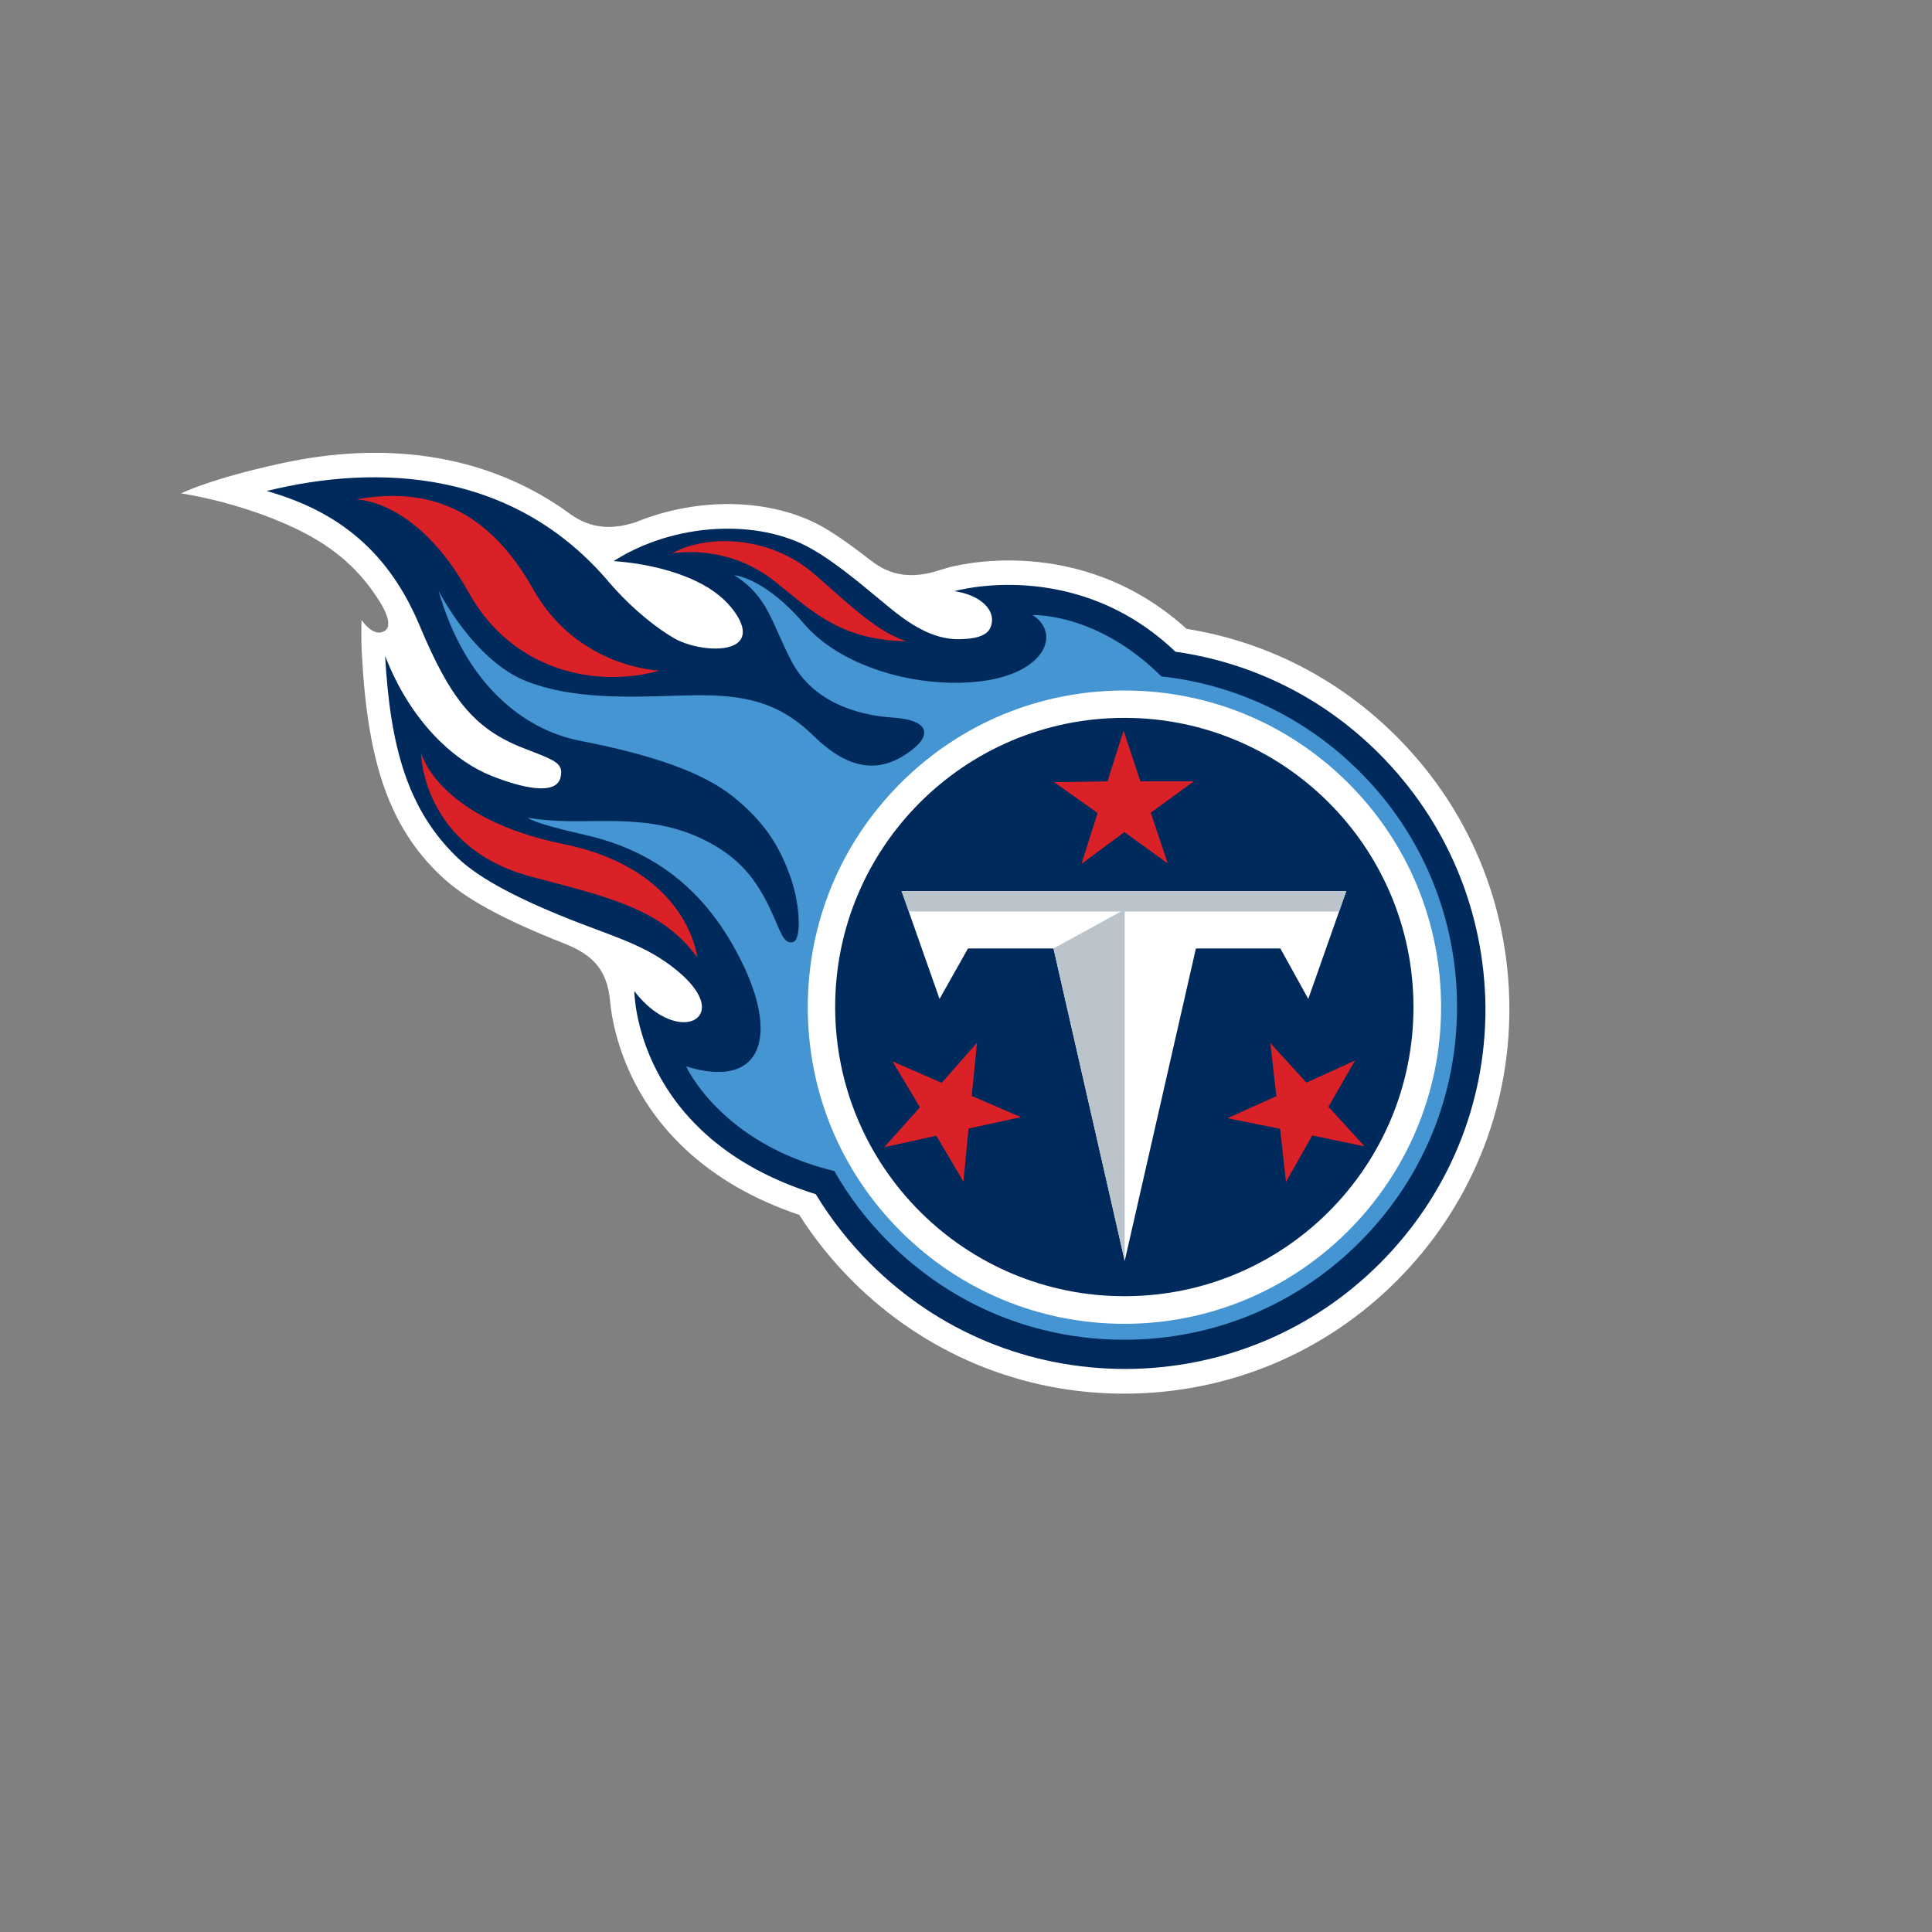
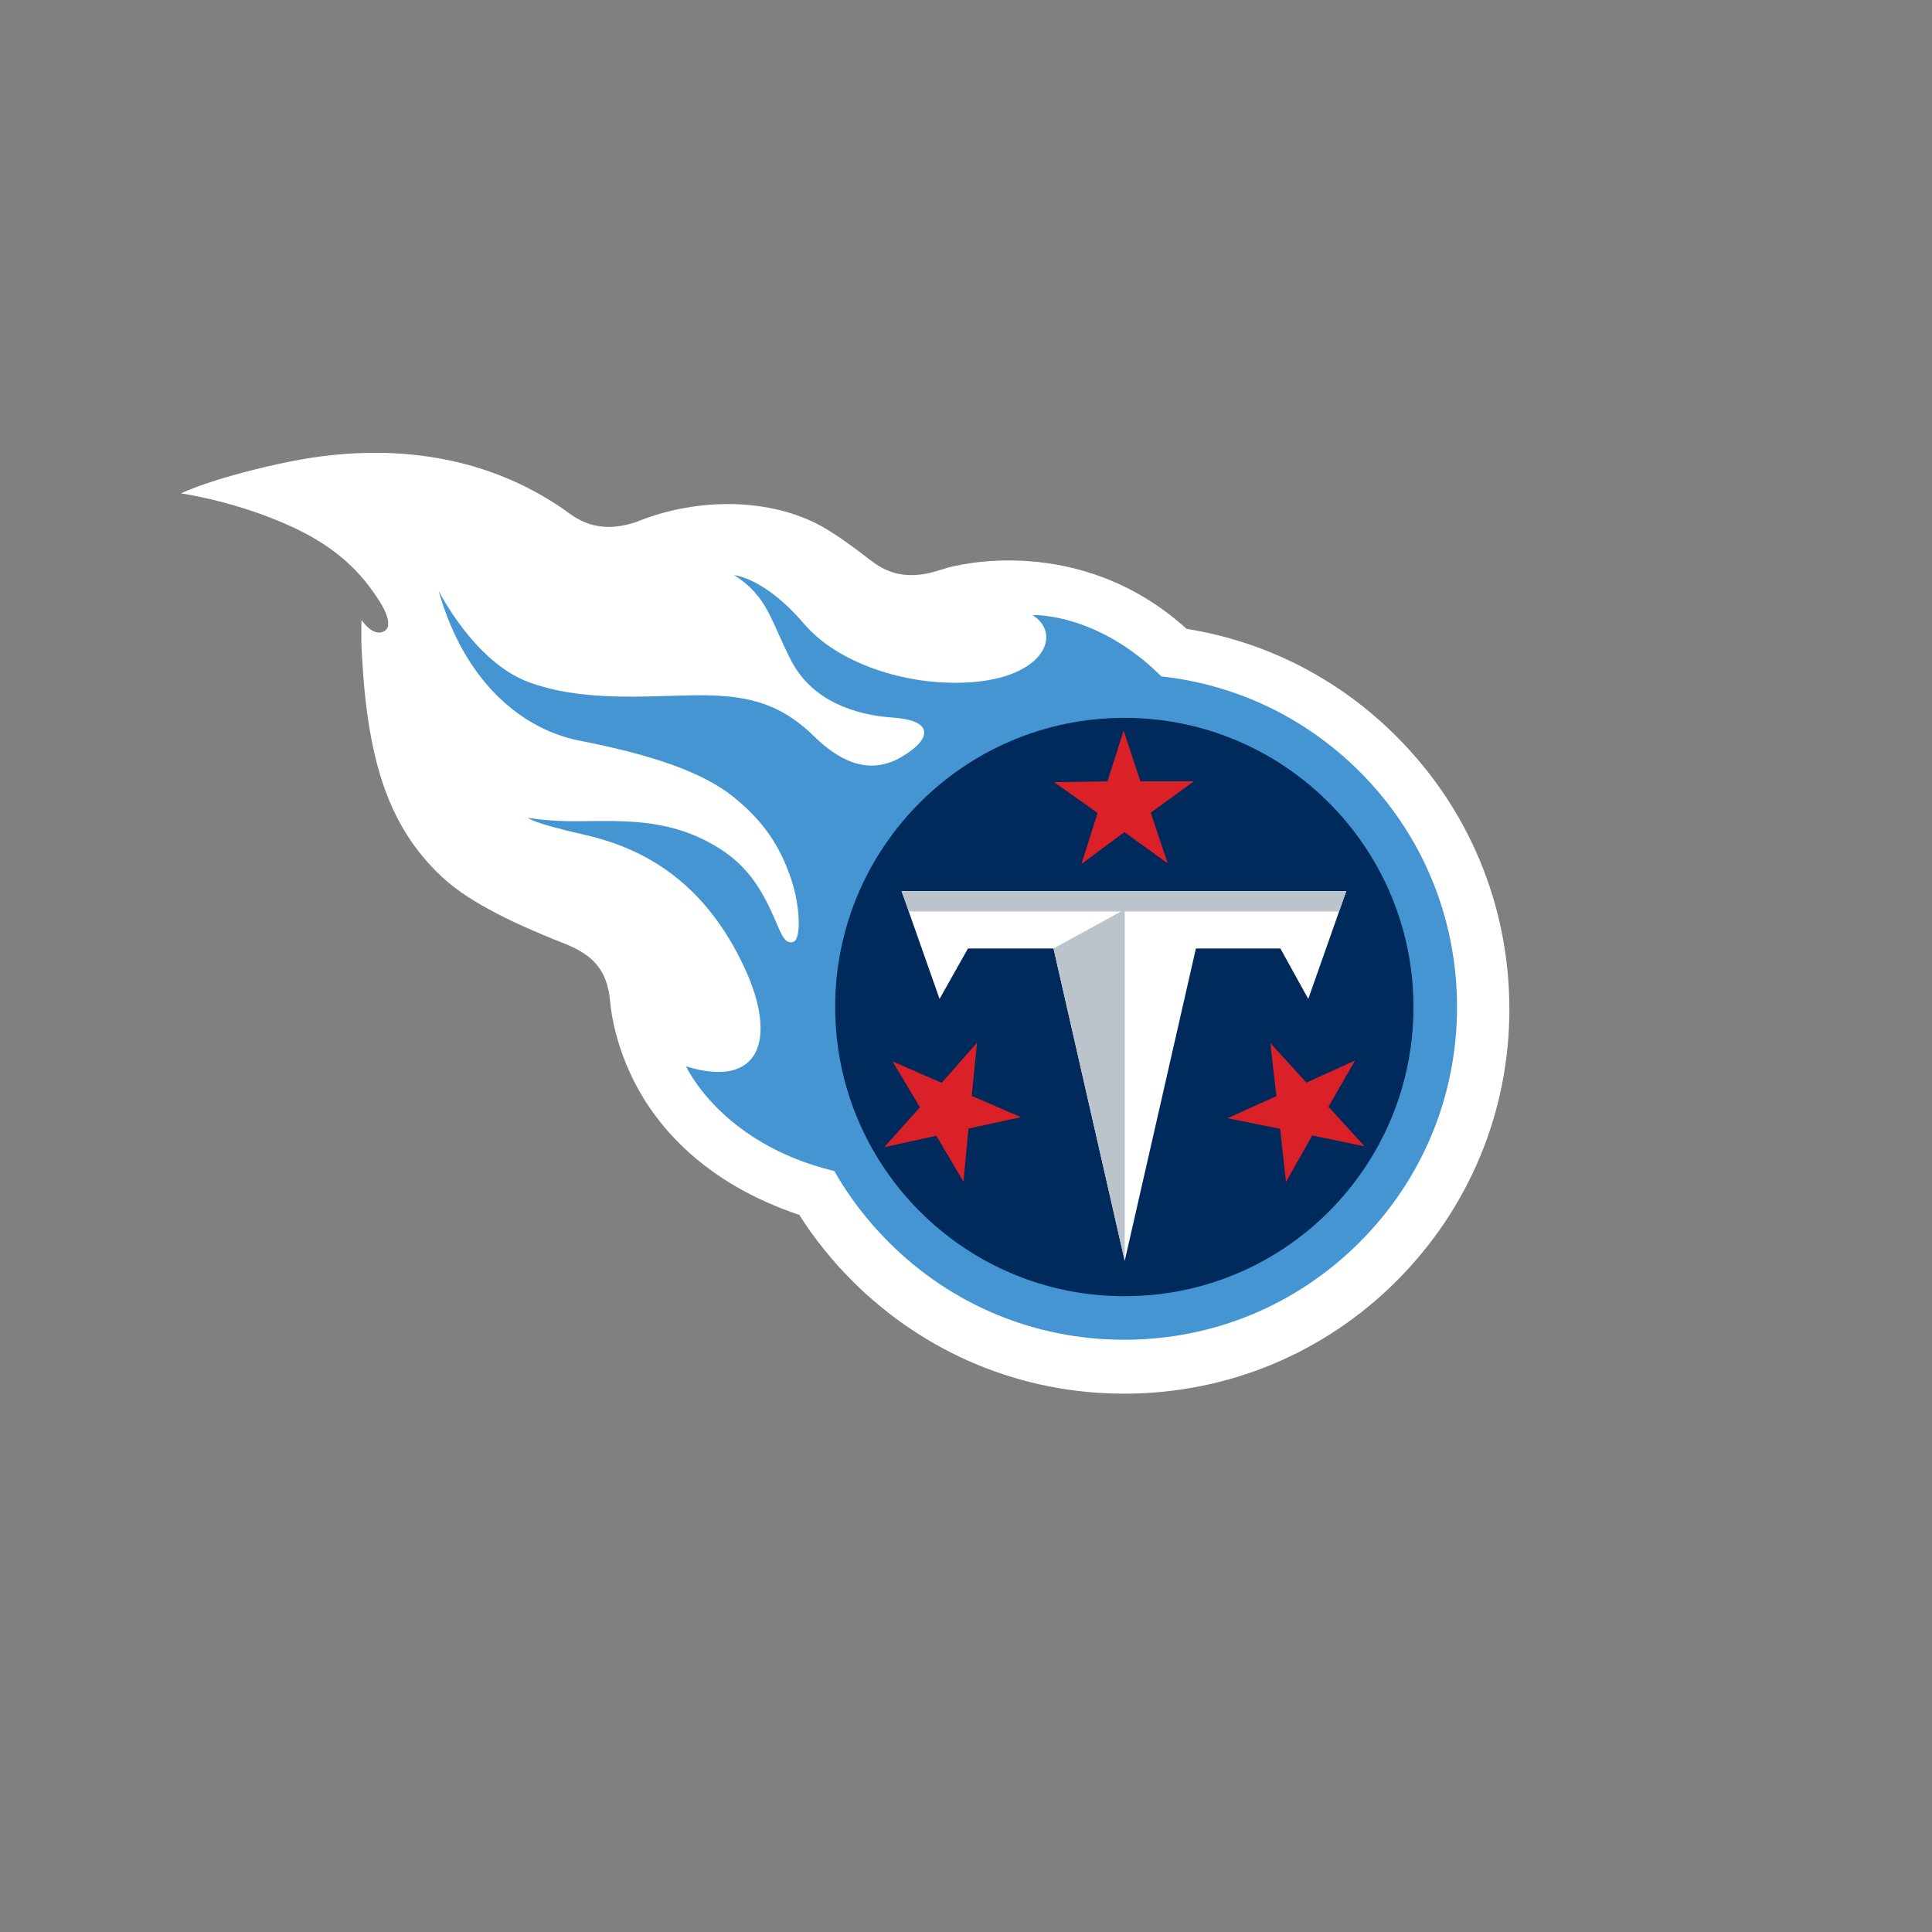
<svg xmlns="http://www.w3.org/2000/svg" width="64" height="64" viewBox="0 0 64 64" fill="none">
  <rect x="0" y="0" width="64" height="64" fill="#808080" stroke="none" />
  <path d="M20.212 33.179C20.256 33.698 20.441 34.719 21.03 35.871C21.761 37.288 23.301 39.18 26.478 40.245C26.979 41.037 27.578 41.776 28.246 42.445C30.658 44.847 33.861 46.176 37.266 46.167C40.672 46.159 43.875 44.83 46.278 42.419C48.68 40.007 50.009 36.804 50 33.399C49.991 29.993 48.662 26.79 46.251 24.387C44.342 22.478 41.939 21.255 39.308 20.832C35.735 17.603 31.573 18.756 31.388 18.808C31.326 18.826 31.238 18.852 31.124 18.887C29.839 19.31 29.179 18.826 28.748 18.491C28.273 18.122 27.754 17.744 27.252 17.453C25.545 16.494 23.125 16.459 21.092 17.286C19.746 17.744 19.068 17.154 18.672 16.872C16.014 15.033 12.741 14.593 9.274 15.359C6.933 15.869 6 16.344 6 16.344C6 16.344 7.602 16.573 9.274 17.277C10.646 17.849 11.738 18.588 12.565 19.908C12.565 19.908 13.084 20.674 12.75 20.894C12.371 21.149 11.975 20.533 11.975 20.533C11.966 20.973 11.966 21.422 11.993 21.756C12.186 25.285 12.908 27.406 14.606 29.016C15.381 29.756 16.683 30.468 18.707 31.26C19.622 31.63 20.115 32.105 20.212 33.179Z" fill="white" />
-   <path d="M45.679 24.959C43.831 23.111 41.482 21.95 38.938 21.589C35.621 18.421 31.617 19.583 31.617 19.583C32.47 19.706 33.034 20.216 32.814 20.779C32.673 21.149 32.057 21.167 31.766 21.175C30.869 21.184 30.094 20.639 29.478 20.137C28.836 19.618 27.789 18.685 26.856 18.166C25.114 17.18 22.333 17.303 20.326 18.588C21.523 18.668 22.966 19.02 23.829 19.732C24.313 20.128 24.92 20.929 24.418 21.308C23.978 21.633 22.896 21.466 22.342 21.149C21.47 20.639 20.678 19.873 20.203 19.319C17.044 15.561 12.538 15.35 8.834 16.265C11.271 16.951 12.899 18.333 13.902 20.727C14.906 23.12 15.689 24.141 17.343 24.784C18.382 25.188 18.663 25.267 18.575 25.725C18.452 26.394 17.229 26.077 16.296 25.707C15.152 25.259 13.656 24.035 12.758 21.73C12.926 24.713 13.489 26.825 15.17 28.427C15.882 29.104 17.194 29.808 19.253 30.6C20.564 31.102 21.602 31.41 22.579 32.281C23.714 33.302 23.23 33.971 22.474 33.847C21.62 33.707 21.013 32.827 21.013 32.827C21.013 32.827 21.013 37.684 27.023 39.559C27.525 40.386 28.132 41.16 28.836 41.864C31.098 44.117 34.098 45.349 37.284 45.349C40.47 45.34 43.47 44.099 45.723 41.838C47.976 39.576 49.217 36.575 49.208 33.39C49.182 30.204 47.932 27.212 45.679 24.959Z" fill="#002A5C" />
  <path d="M45.046 25.567C43.25 23.771 40.954 22.68 38.472 22.407C36.334 20.278 34.204 20.375 34.204 20.375C35.137 20.964 34.653 22.267 32.576 22.557C30.517 22.839 27.894 22.143 26.627 20.656C25.316 19.125 24.322 19.055 24.322 19.055C25.457 19.767 25.545 20.621 26.231 21.924C26.926 23.226 28.343 23.692 29.584 23.771C30.895 23.86 30.922 24.449 29.866 25.074C28.713 25.752 27.701 25.109 26.962 24.387C25.791 23.235 24.63 23.015 23.028 23.032C21.418 23.05 19.297 23.261 17.502 22.592C15.706 21.924 14.527 19.565 14.527 19.565C15.416 22.698 17.387 24.185 19.209 24.537C21.629 25.012 23.292 25.584 24.313 26.412C25.307 27.221 25.844 28.031 26.214 29.14C26.504 30.002 26.557 31.137 26.266 31.207C25.932 31.287 25.862 30.829 25.474 30.028C25.043 29.148 24.524 28.453 23.477 27.899C22.06 27.142 20.678 27.186 19.27 27.203C18.153 27.221 17.493 27.089 17.493 27.089C17.493 27.089 17.537 27.239 19.358 27.652C21.391 28.11 23.354 29.254 24.656 32.043C25.765 34.419 25.184 36.083 22.729 35.326C22.729 35.326 23.882 37.887 27.639 38.793C28.123 39.647 28.73 40.439 29.443 41.151C31.529 43.237 34.292 44.381 37.24 44.381C40.188 44.381 42.951 43.237 45.037 41.151C47.122 39.066 48.266 36.303 48.266 33.355C48.266 30.415 47.122 27.643 45.046 25.567Z" fill="#4495D1" />
-   <path d="M37.249 22.874C40.047 22.874 42.687 23.965 44.667 25.945C46.647 27.925 47.738 30.556 47.738 33.363C47.738 39.145 43.03 43.853 37.249 43.853C34.45 43.853 31.81 42.762 29.83 40.782C27.85 38.802 26.759 36.171 26.759 33.363C26.759 30.565 27.85 27.925 29.83 25.945C31.81 23.965 34.442 22.874 37.249 22.874Z" fill="white" />
  <path d="M37.258 42.938C31.969 42.947 27.674 38.661 27.666 33.372C27.657 28.084 31.942 23.789 37.231 23.78C42.52 23.771 46.814 28.057 46.823 33.346C46.832 38.635 42.555 42.938 37.258 42.938Z" fill="#002A5C" />
  <path d="M34.899 31.419H32.066L31.124 33.091L29.866 29.518H44.597L43.338 33.091L42.414 31.419H39.616L37.258 41.767L34.899 31.419Z" fill="white" />
  <path d="M44.597 29.518H29.866L30.112 30.195H37.134L34.899 31.419L37.258 41.767V30.195H44.359L44.597 29.518Z" fill="#BBC4CA" />
-   <path d="M30.015 21.246C27.877 21.184 27.006 20.34 25.686 19.275C24.066 17.972 22.262 18.333 22.262 18.333C23.345 17.717 25.457 17.691 26.988 19.028C28.352 20.225 29.021 20.876 30.015 21.246Z" fill="#DA2128" />
-   <path d="M11.79 16.547C11.79 16.547 13.788 16.503 15.53 19.636C17 22.267 19.798 22.795 21.849 22.214C21.849 22.214 19.147 22.143 17.669 19.53C16.164 16.846 14.166 16.107 11.79 16.547Z" fill="#DA2128" />
-   <path d="M23.098 31.718C23.098 31.718 22.817 28.805 18.663 27.96C14.483 27.107 13.946 24.933 13.946 24.933C13.946 24.933 13.973 28.066 17.572 29.034C20.089 29.703 21.928 30.09 23.098 31.718Z" fill="#DA2128" />
  <path d="M38.683 28.603L38.12 26.922L39.546 25.884H37.777L37.222 24.203L36.686 25.884L34.917 25.91L36.36 26.931L35.823 28.62L37.249 27.564L38.683 28.603Z" fill="#DA2128" />
  <path d="M32.365 34.543L31.194 35.871L29.566 35.159L30.473 36.681L29.294 38.001L31.018 37.623L31.916 39.145L32.083 37.385L33.817 37.007L32.189 36.303L32.365 34.543Z" fill="#DA2128" />
  <path d="M40.663 37.042L42.406 37.394L42.599 39.154L43.47 37.614L45.204 37.975L44.007 36.663L44.887 35.132L43.277 35.863L42.08 34.551L42.282 36.311L40.663 37.042Z" fill="#DA2128" />
</svg>